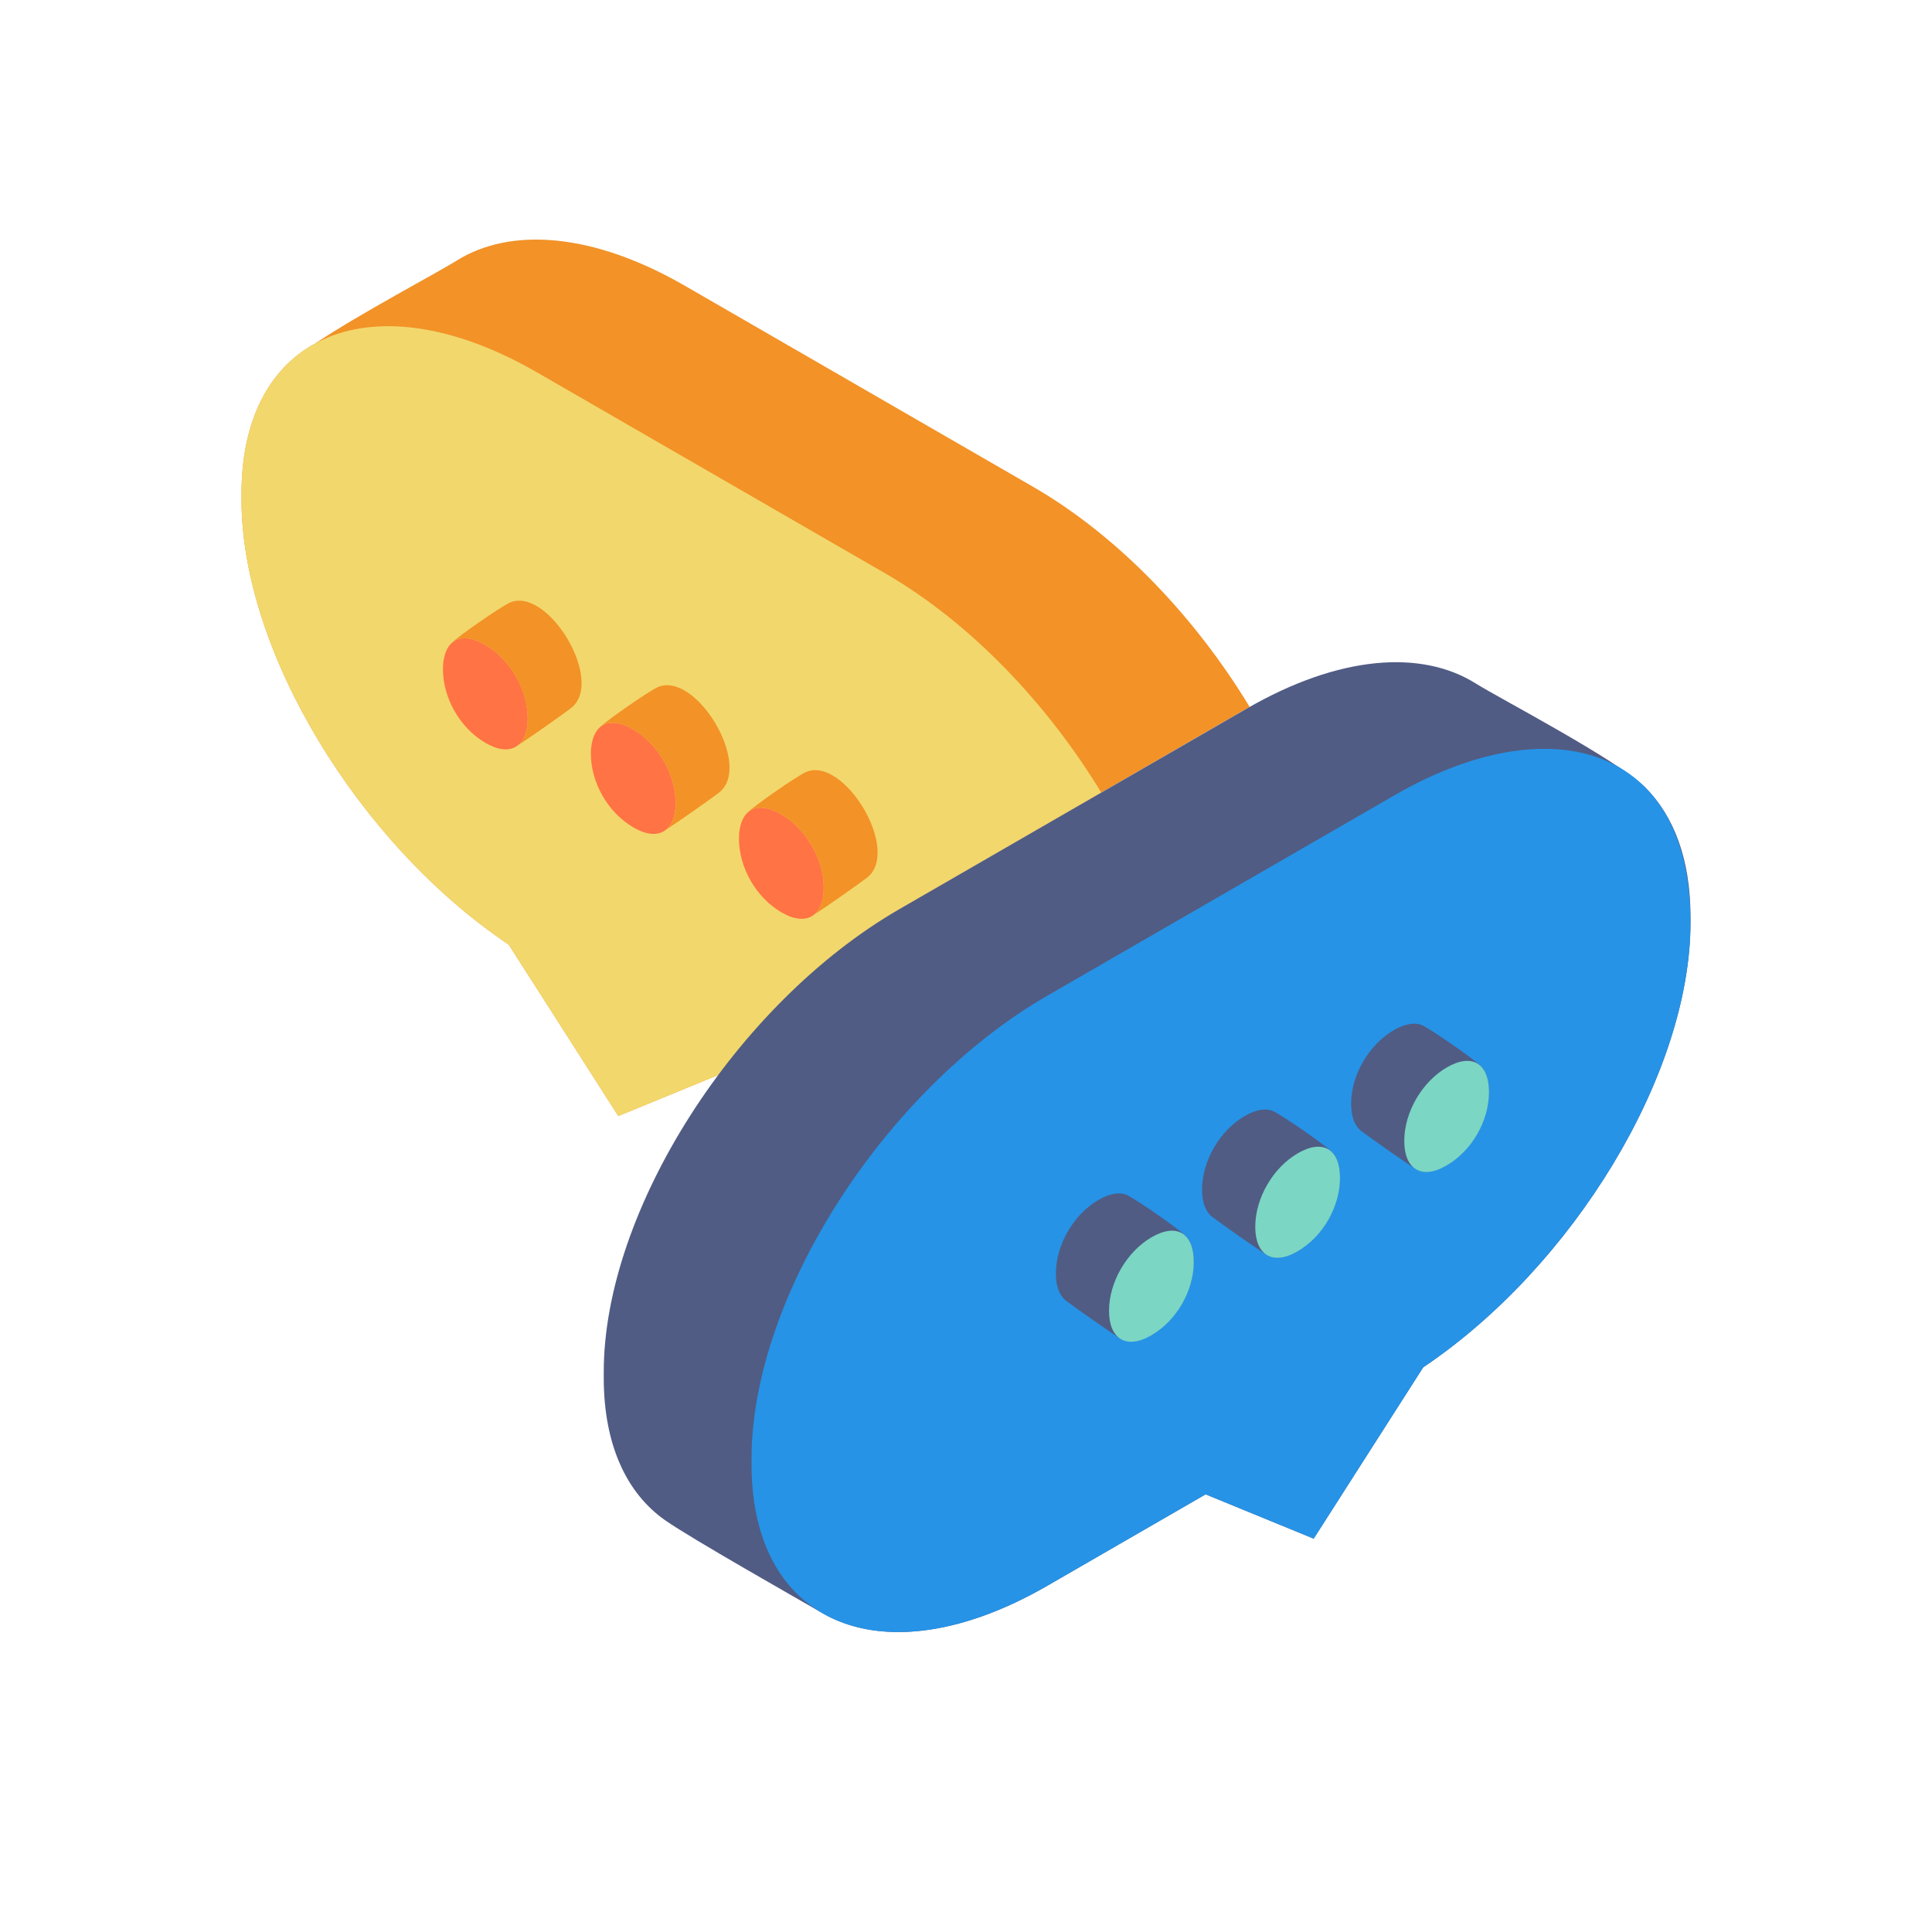
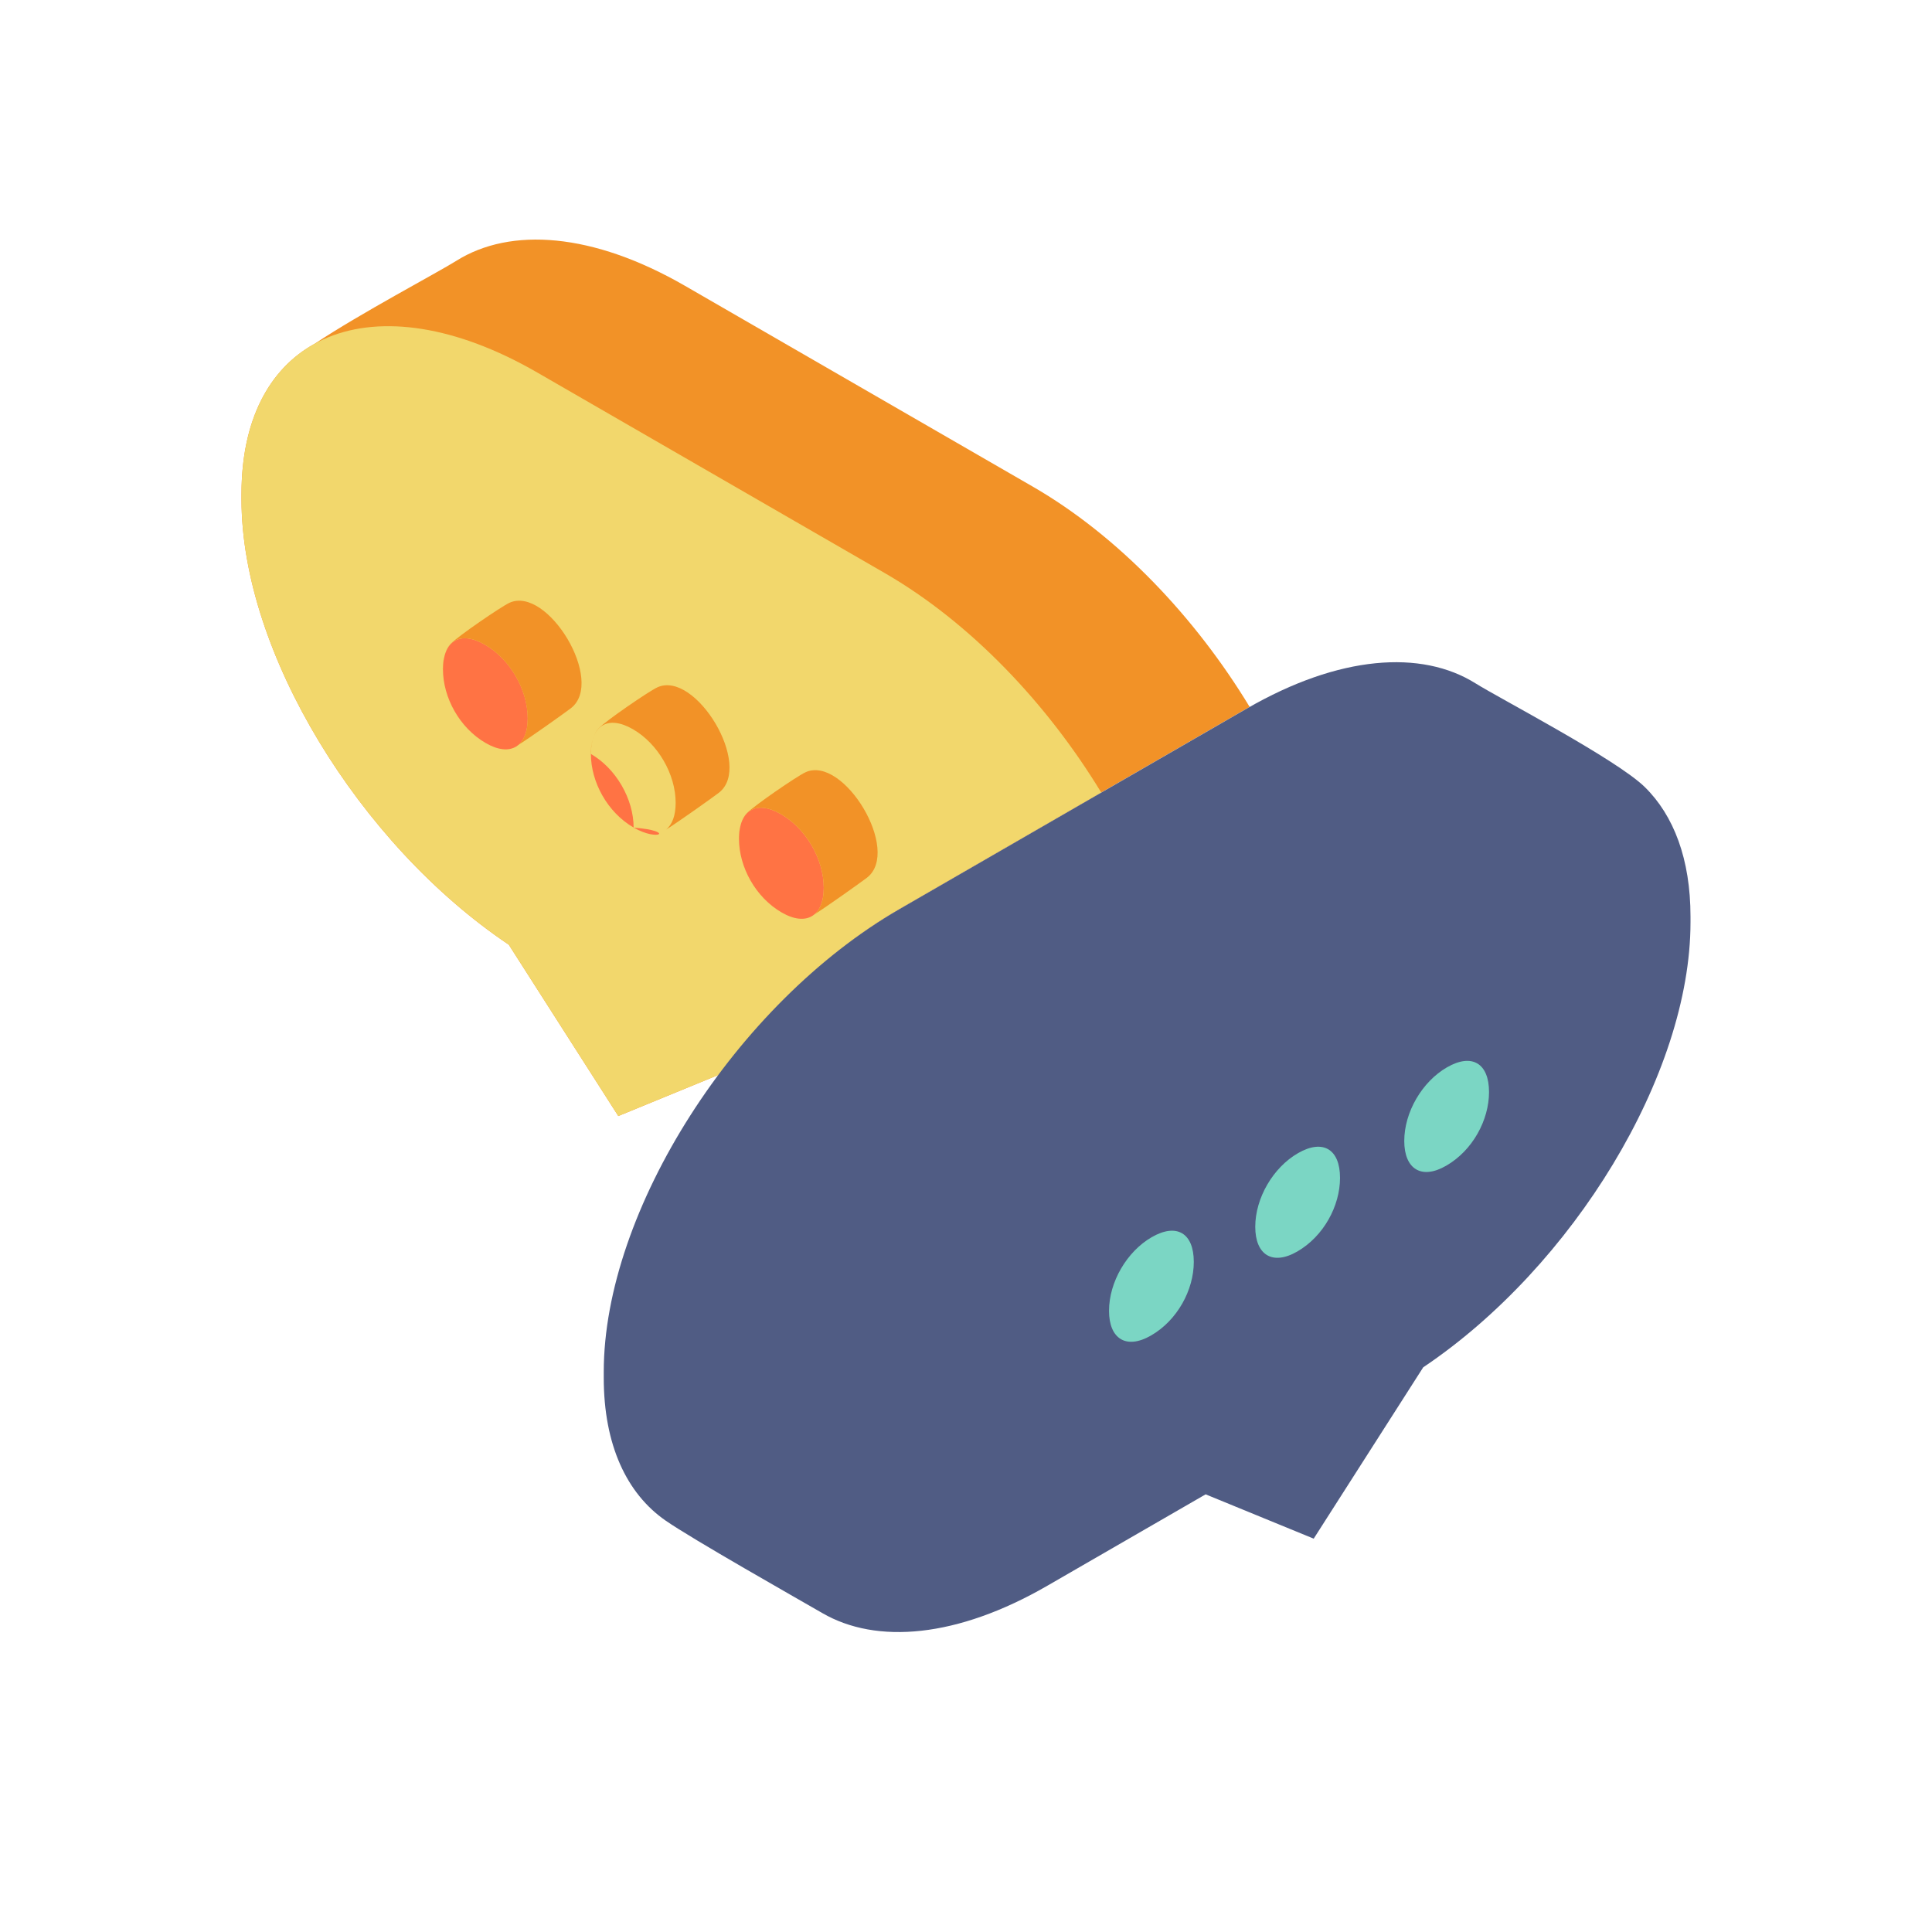
<svg xmlns="http://www.w3.org/2000/svg" id="Uploaded to svgrepo.com" width="800px" height="800px" viewBox="0 0 32 32" xml:space="preserve" fill="#000000">
  <g id="SVGRepo_bgCarrier" stroke-width="0" />
  <g id="SVGRepo_tracerCarrier" stroke-linecap="round" stroke-linejoin="round" />
  <g id="SVGRepo_iconCarrier">
    <style type="text/css"> .isometric_drie{fill:#F2D76C;} .isometric_vijf{fill:#F29227;} .isometric_zeven{fill:#FF7344;} .isometric_tien{fill:#7BD6C4;} .isometric_twaalf{fill:#2693e6;} .isometric_dertien{fill:#505c84;} .st0{fill:#F05A28;} .st1{fill:#72C0AB;} .st2{fill:#505c84;} .st3{fill:#BE1E2D;} .st4{fill:#F28103;} .st5{fill:#F8F7C5;} .st6{fill:#AD9A74;} .st7{fill:#F5DF89;} .st8{fill:#7BD6C4;} .st9{fill:#80CCBE;} </style>
    <g>
      <path class="isometric_vijf" d="M17.101,8.057l-5.754-3.322C9.82,3.853,8.456,3.756,7.558,4.32 c-0.31,0.195-1.593,0.872-2.345,1.373C4.458,6.108,4,6.958,4,8.179v0.098c0,2.515,1.943,5.702,4.427,7.37l1.814,2.838l1.681-0.69 c0.827-1.108,1.851-2.089,2.977-2.739l3.341-1.929l2.413-1.393c0.016-0.009,0.031-0.015,0.046-0.024 C19.803,10.231,18.53,8.881,17.101,8.057z" />
      <path class="isometric_drie" d="M11.922,17.795c0.827-1.108,1.851-2.089,2.977-2.739l3.341-1.929 c-0.895-1.473-2.165-2.815-3.587-3.636L8.899,6.17C6.193,4.608,4,5.507,4,8.179v0.098c0,2.515,1.943,5.702,4.427,7.37l1.814,2.838 L11.922,17.795z" />
-       <path class="isometric_zeven" d="M8.045,12.307c-0.436-0.252-0.708-0.756-0.708-1.219c0-0.476,0.283-0.648,0.696-0.41 c0.413,0.238,0.708,0.743,0.708,1.22C8.741,12.362,8.457,12.546,8.045,12.307z M10.495,13.707 c-0.436-0.252-0.708-0.756-0.708-1.219c0-0.476,0.283-0.648,0.696-0.41c0.413,0.238,0.708,0.743,0.708,1.22 C11.191,13.762,10.907,13.946,10.495,13.707z M12.948,15.114c-0.436-0.252-0.708-0.756-0.708-1.219c0-0.476,0.283-0.648,0.696-0.41 c0.413,0.238,0.708,0.743,0.708,1.22C13.644,15.168,13.361,15.352,12.948,15.114z" />
+       <path class="isometric_zeven" d="M8.045,12.307c-0.436-0.252-0.708-0.756-0.708-1.219c0-0.476,0.283-0.648,0.696-0.41 c0.413,0.238,0.708,0.743,0.708,1.22C8.741,12.362,8.457,12.546,8.045,12.307z M10.495,13.707 c-0.436-0.252-0.708-0.756-0.708-1.219c0.413,0.238,0.708,0.743,0.708,1.22 C11.191,13.762,10.907,13.946,10.495,13.707z M12.948,15.114c-0.436-0.252-0.708-0.756-0.708-1.219c0-0.476,0.283-0.648,0.696-0.41 c0.413,0.238,0.708,0.743,0.708,1.22C13.644,15.168,13.361,15.352,12.948,15.114z" />
      <path class="isometric_vijf" d="M9.455,11.731c-0.113,0.086-0.679,0.489-0.875,0.611c0.102-0.082,0.16-0.234,0.16-0.444 c0-0.476-0.295-0.982-0.708-1.22c-0.413-0.238-0.696-0.067-0.696,0.41c0,0.086-0.03-0.26,0.129-0.425 c0.121-0.127,0.833-0.613,0.971-0.678C9.068,9.693,10.033,11.287,9.455,11.731z M10.887,11.385 c-0.139,0.064-0.85,0.551-0.971,0.678c-0.158,0.165-0.129,0.511-0.129,0.425c0-0.476,0.283-0.648,0.696-0.41 c0.413,0.238,0.708,0.744,0.708,1.22c0,0.21-0.058,0.362-0.16,0.444c0.195-0.122,0.762-0.525,0.875-0.611 C12.483,12.687,11.518,11.093,10.887,11.385z M13.34,12.792c-0.139,0.064-0.85,0.551-0.971,0.678 c-0.158,0.165-0.129,0.511-0.129,0.425c0-0.476,0.283-0.648,0.696-0.41c0.413,0.238,0.708,0.744,0.708,1.22 c0,0.21-0.058,0.362-0.16,0.444c0.195-0.122,0.762-0.525,0.875-0.611C14.936,14.094,13.971,12.499,13.34,12.792z" />
      <path class="isometric_dertien" d="M24.442,11.32c-0.898-0.564-2.262-0.467-3.789,0.415l-5.754,3.322 C12.193,16.619,10,20.051,10,22.723v0.098c0,1.113,0.381,1.917,1.022,2.363c0.442,0.308,2.179,1.291,2.599,1.534 c0.898,0.521,2.234,0.409,3.726-0.453l2.622-1.514l1.79,0.734l1.814-2.838C26.057,20.979,28,17.792,28,15.277V15.18 c0-0.95-0.278-1.674-0.757-2.144C26.773,12.575,24.832,11.565,24.442,11.32z" />
-       <path class="isometric_twaalf" d="M23.101,13.17l-5.754,3.322c-2.705,1.562-4.899,4.994-4.899,7.666v0.098 c0,2.672,2.193,3.571,4.899,2.009l2.622-1.514l1.79,0.734l1.814-2.838C26.057,20.978,28,17.791,28,15.277 C28,12.332,25.666,11.689,23.101,13.17z" />
      <path class="isometric_dertien" d="M19.643,20.475c0.082,0.086,0.129,0.229,0.129,0.421c0,0.463-0.271,0.967-0.708,1.219 c-0.2,0.115-0.369,0.132-0.491,0.065c-0.129-0.071-0.796-0.543-0.919-0.638c-0.105-0.081-0.165-0.235-0.165-0.449 c0-0.476,0.295-0.982,0.708-1.22c0.192-0.111,0.356-0.133,0.476-0.077C18.811,19.862,19.522,20.349,19.643,20.475z M21.094,18.407 c-0.12-0.056-0.284-0.034-0.476,0.077c-0.413,0.238-0.708,0.743-0.708,1.22c0,0.214,0.06,0.368,0.165,0.449 c0.123,0.095,0.79,0.567,0.919,0.638c0.122,0.067,0.291,0.05,0.491-0.065c0.436-0.252,0.708-0.756,0.708-1.219 c0-0.193-0.046-0.335-0.129-0.421C21.944,18.958,21.233,18.471,21.094,18.407z M23.563,16.985c-0.12-0.056-0.284-0.034-0.476,0.077 c-0.413,0.238-0.708,0.743-0.708,1.22c0,0.214,0.06,0.368,0.165,0.449c0.123,0.095,0.79,0.567,0.919,0.638 c0.122,0.067,0.291,0.05,0.491-0.065c0.436-0.252,0.708-0.756,0.708-1.219c0-0.193-0.046-0.335-0.129-0.421 C24.413,17.536,23.701,17.05,23.563,16.985z" />
      <path class="isometric_tien" d="M18.369,21.711c0-0.476,0.295-0.982,0.708-1.22s0.696-0.067,0.696,0.41 c0,0.463-0.271,0.967-0.708,1.219C18.652,22.358,18.369,22.174,18.369,21.711z M20.791,20.32c0-0.476,0.295-0.982,0.708-1.22 s0.696-0.067,0.696,0.41c0,0.463-0.271,0.967-0.708,1.219C21.074,20.967,20.791,20.783,20.791,20.32z M23.259,18.898 c0-0.476,0.295-0.982,0.708-1.22s0.696-0.067,0.696,0.41c0,0.463-0.271,0.967-0.708,1.219 C23.543,19.546,23.259,19.362,23.259,18.898z" />
    </g>
  </g>
</svg>